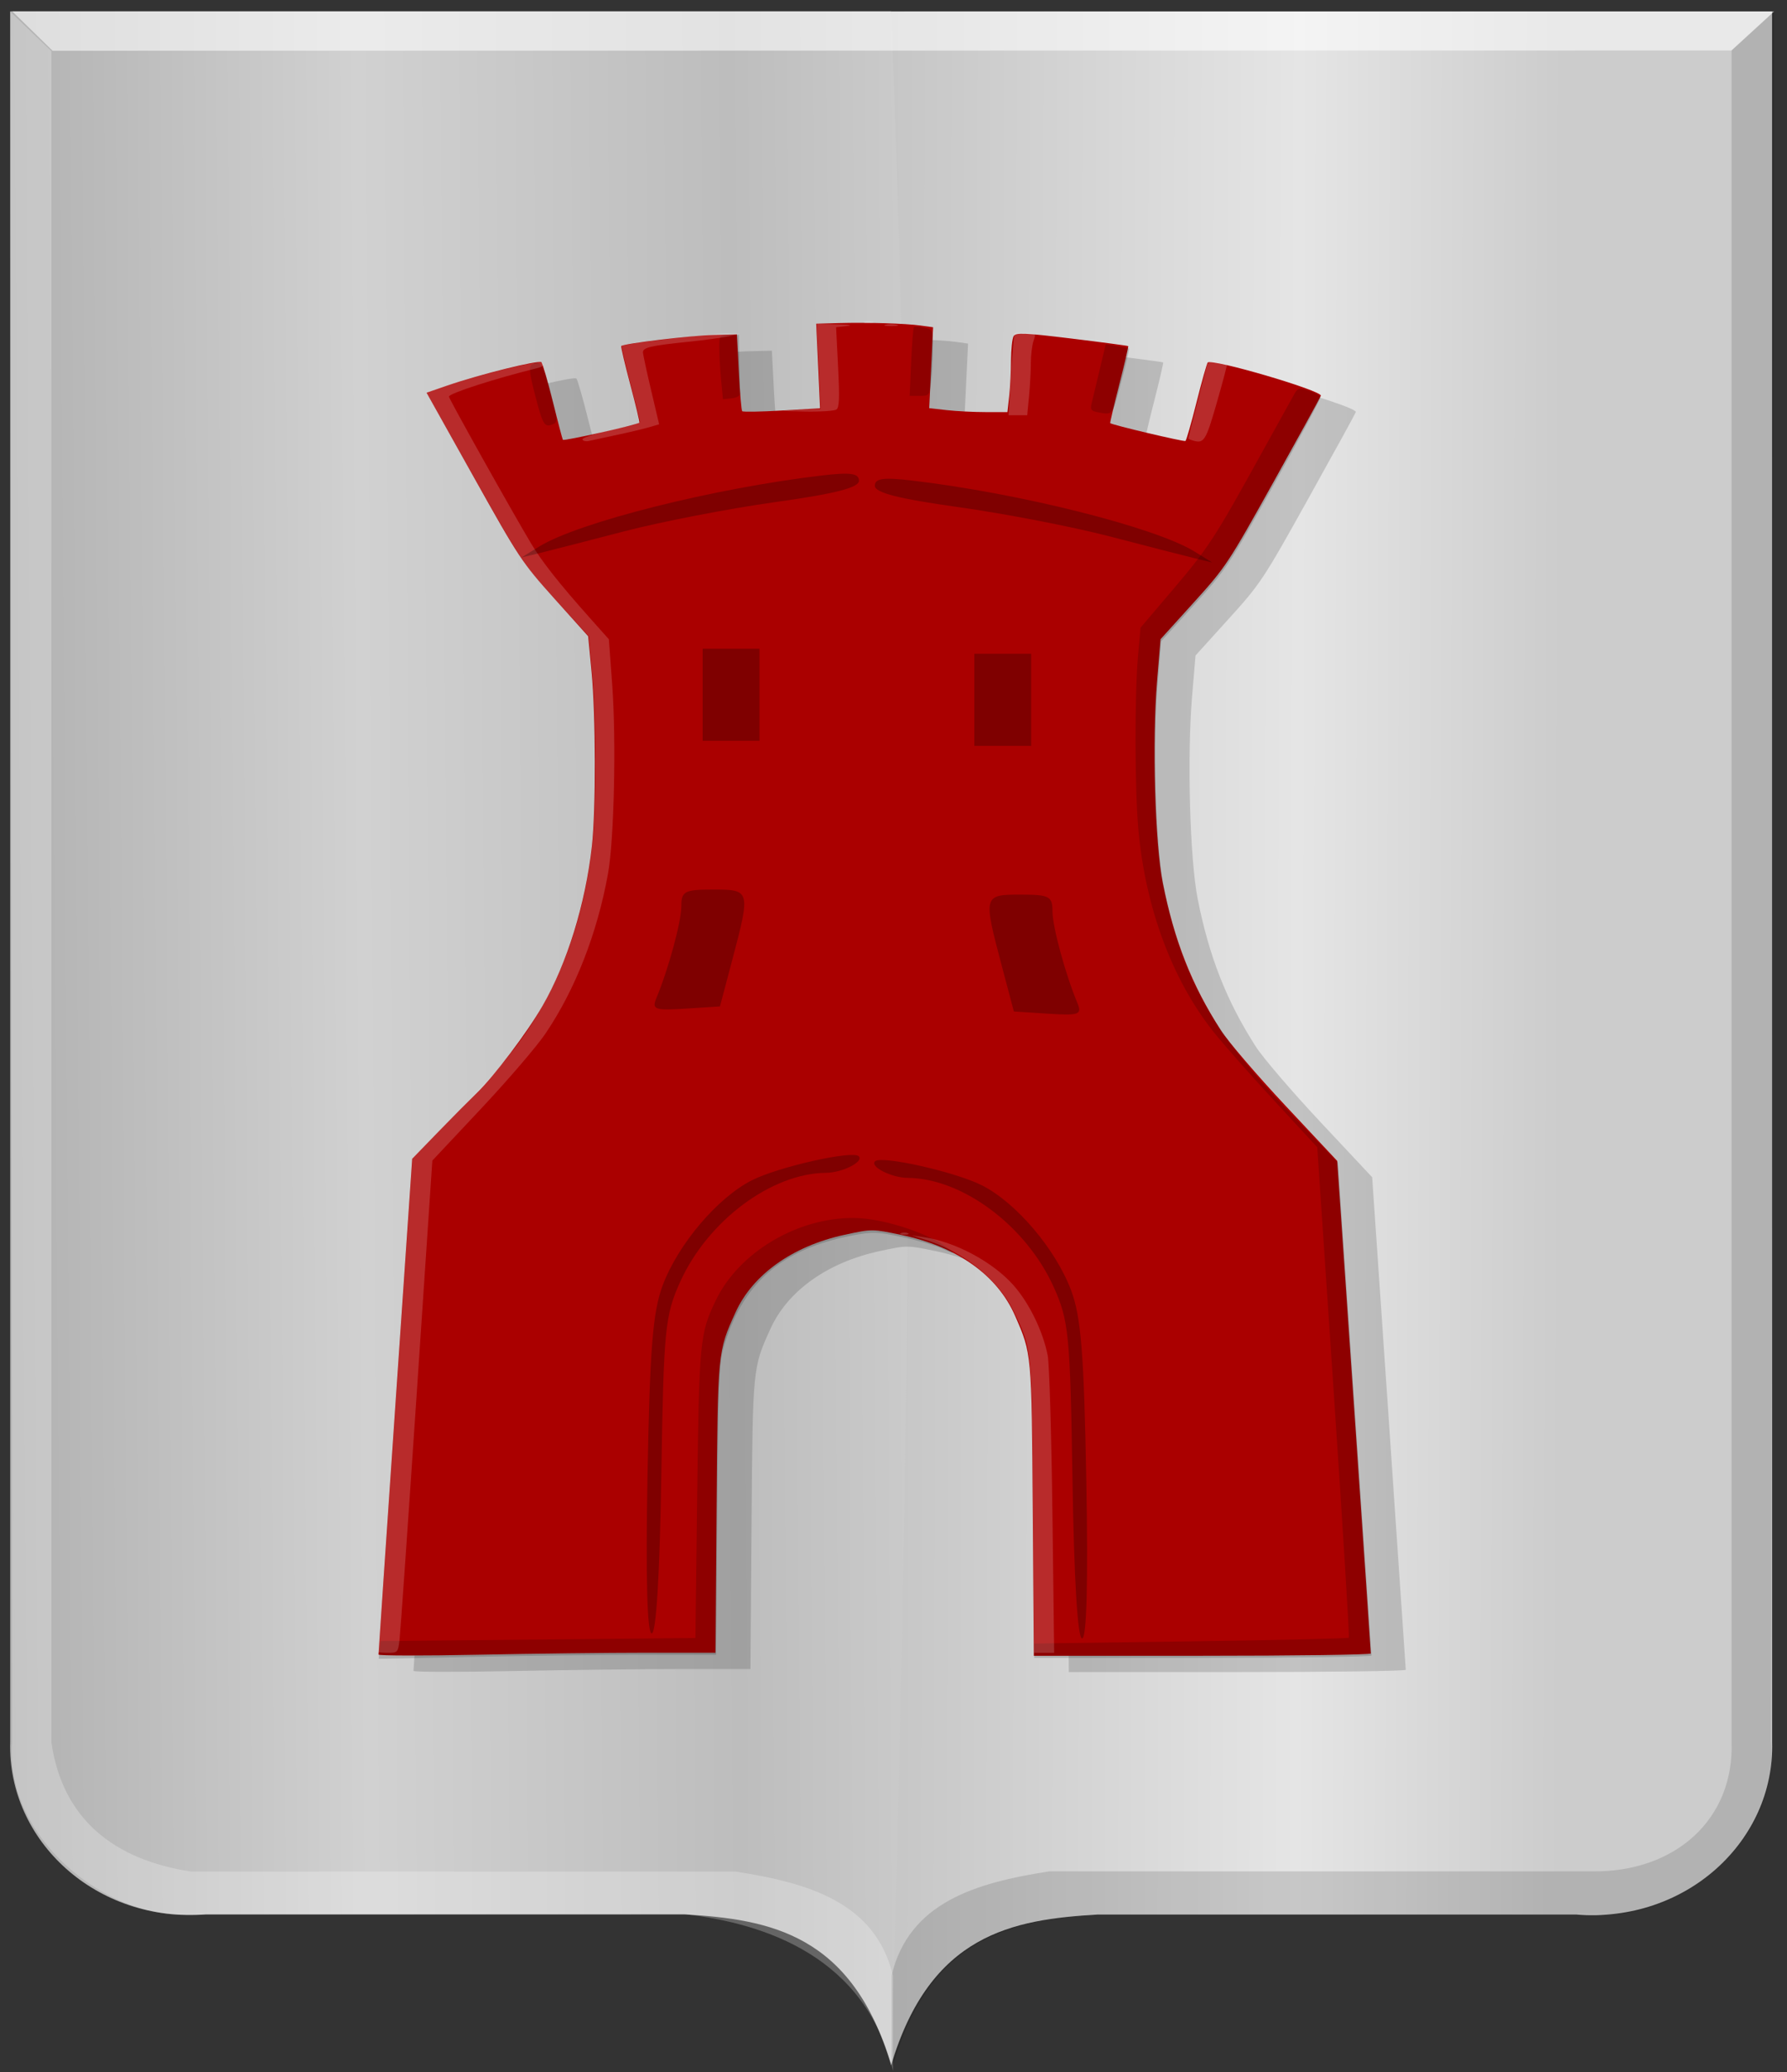
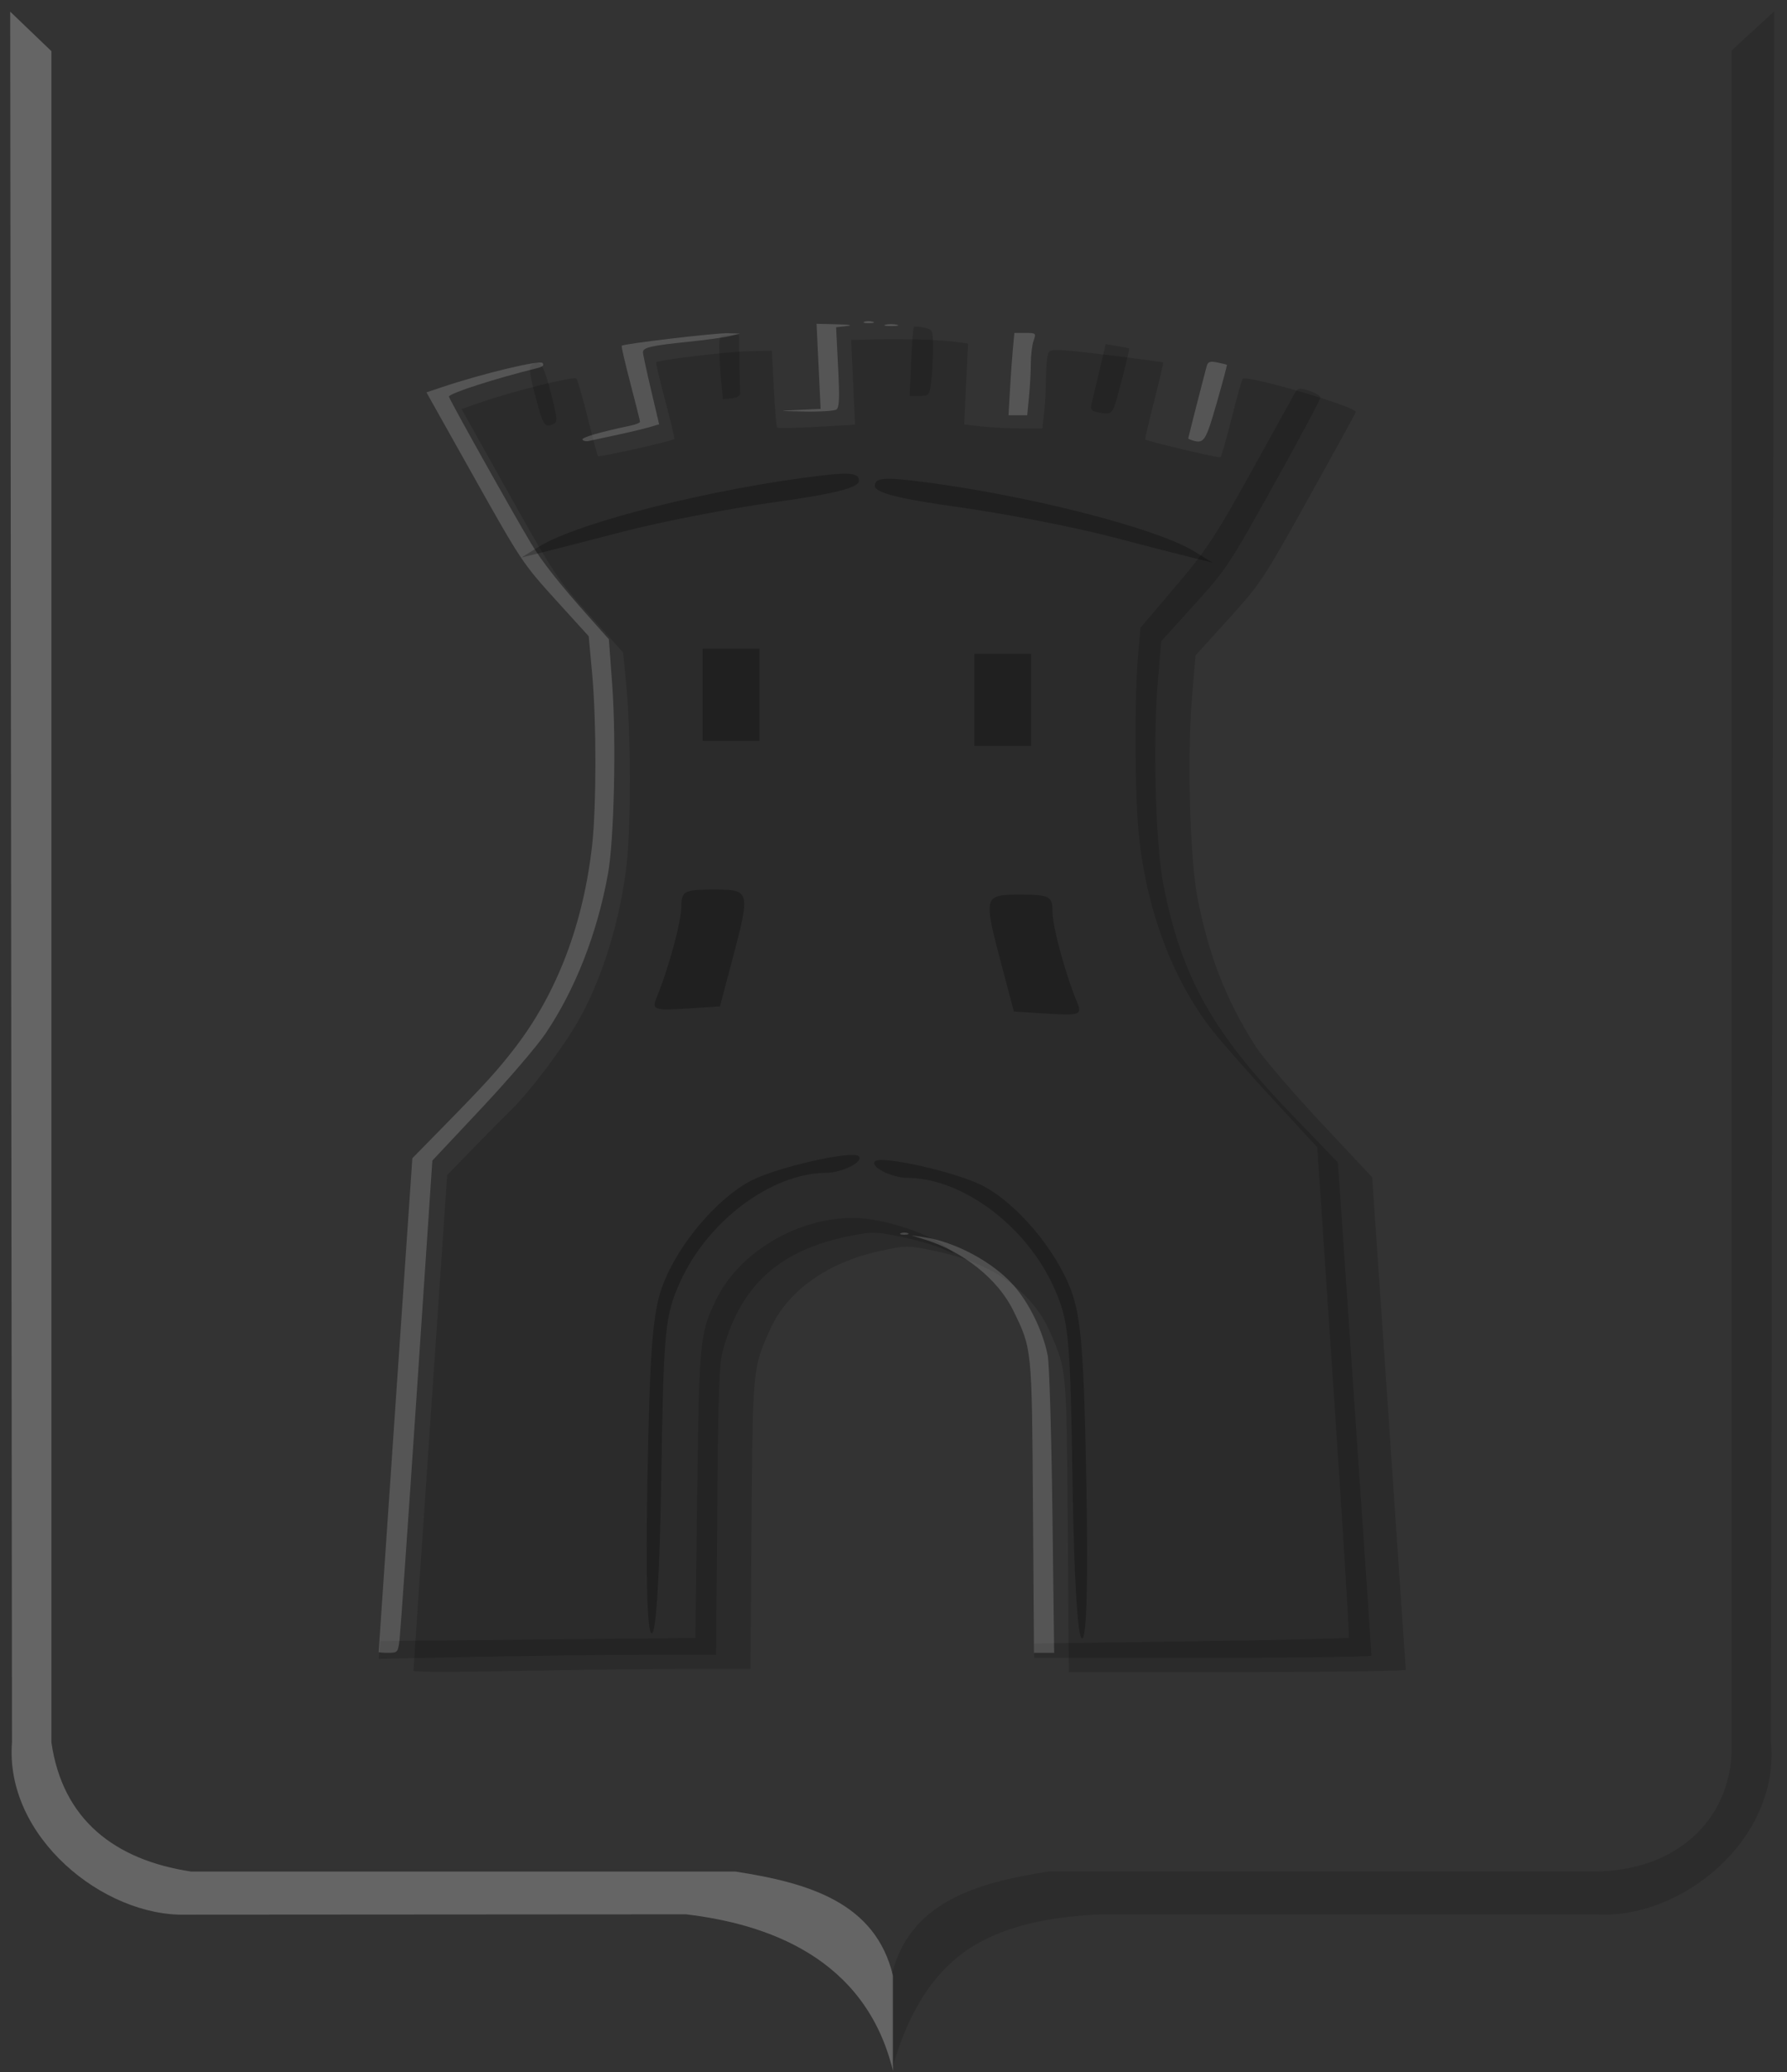
<svg xmlns="http://www.w3.org/2000/svg" xmlns:ns1="http://www.inkscape.org/namespaces/inkscape" xmlns:ns2="http://sodipodi.sourceforge.net/DTD/sodipodi-0.dtd" xmlns:xlink="http://www.w3.org/1999/xlink" width="373.281" height="432.719" id="svg26152" version="1.1" ns1:version="0.48.4 r9939" ns2:docname="Nieuw document 128">
  <rect width="100%" height="100%" fill="#333333" stroke="none" />
  <defs id="defs26154">
    <linearGradient ns1:collect="always" xlink:href="#linearGradient4070-8-2-8-8-7-0-6-5-6" id="linearGradient13674" x1="486.142" y1="681.328" x2="920.568" y2="678.124" gradientUnits="userSpaceOnUse" gradientTransform="translate(-391.953,-41.052)" />
    <linearGradient id="linearGradient4070-8-2-8-8-7-0-6-5-6">
      <stop style="stop-color:#a3a3a3;stop-opacity:1;" offset="0" id="stop4072-1-2-6-4-1-4-7-9-6" />
      <stop style="stop-color:#b0b0b0;stop-opacity:1;" offset="0.143" id="stop4074-8-0-7-0-4-8-7-1-7" />
      <stop id="stop4076-6-1-0-3-7-5-9-8-0" offset="0.321" style="stop-color:#d1d1d1;stop-opacity:1;" />
      <stop style="stop-color:#bdbdbd;stop-opacity:1;" offset="0.5" id="stop4078-0-2-8-7-6-7-6-1-4" />
      <stop id="stop4080-2-7-1-8-8-3-4-7-9" offset="0.75" style="stop-color:#e5e5e5;stop-opacity:1;" />
      <stop style="stop-color:#cccccc;stop-opacity:1;" offset="0.875" id="stop4082-4-7-8-3-2-3-1-8-8" />
      <stop id="stop4084-9-0-3-1-3-0-9-6-9" offset="1" style="stop-color:#cccccc;stop-opacity:1;" />
    </linearGradient>
    <linearGradient y2="684.207" x2="929.138" y1="683.196" x1="489.243" gradientTransform="translate(-478.142,-171.393)" gradientUnits="userSpaceOnUse" id="linearGradient22708" xlink:href="#linearGradient4070-8-2-8-8-7-0-6-5-0" ns1:collect="always" />
    <linearGradient id="linearGradient4070-8-2-8-8-7-0-6-5-0">
      <stop id="stop4072-1-2-6-4-1-4-7-9-2" offset="0" style="stop-color:#a3a3a3;stop-opacity:1;" />
      <stop id="stop4074-8-0-7-0-4-8-7-1-8" offset="0.143" style="stop-color:#b0b0b0;stop-opacity:1;" />
      <stop style="stop-color:#d1d1d1;stop-opacity:1;" offset="0.321" id="stop4076-6-1-0-3-7-5-9-8-3" />
      <stop id="stop4078-0-2-8-7-6-7-6-1-1" offset="0.5" style="stop-color:#bdbdbd;stop-opacity:1;" />
      <stop style="stop-color:#e5e5e5;stop-opacity:1;" offset="0.75" id="stop4080-2-7-1-8-8-3-4-7-4" />
      <stop id="stop4082-4-7-8-3-2-3-1-8-3" offset="0.875" style="stop-color:#cccccc;stop-opacity:1;" />
      <stop style="stop-color:#cccccc;stop-opacity:1;" offset="1" id="stop4084-9-0-3-1-3-0-9-6-1" />
    </linearGradient>
    <linearGradient y2="13874.235" x2="13403.334" y1="13782.807" x1="2130.004" gradientTransform="translate(-263.157,-109.153)" gradientUnits="userSpaceOnUse" id="linearGradient22710" xlink:href="#linearGradient4070-8-2-8-8-7-0-6-5-4-3-2-7-2-0" ns1:collect="always" />
    <linearGradient id="linearGradient4070-8-2-8-8-7-0-6-5-4-3-2-7-2-0">
      <stop style="stop-color:#a3a3a3;stop-opacity:1;" offset="0" id="stop4072-1-2-6-4-1-4-7-9-9-8-0-7-8-7" />
      <stop style="stop-color:#b0b0b0;stop-opacity:1;" offset="0.143" id="stop4074-8-0-7-0-4-8-7-1-8-6-8-0-2-5" />
      <stop id="stop4076-6-1-0-3-7-5-9-8-2-9-9-2-9-9" offset="0.321" style="stop-color:#d1d1d1;stop-opacity:1;" />
      <stop style="stop-color:#bdbdbd;stop-opacity:1;" offset="0.5" id="stop4078-0-2-8-7-6-7-6-1-4-8-2-4-4-0" />
      <stop id="stop4080-2-7-1-8-8-3-4-7-5-6-8-1-4-5" offset="0.75" style="stop-color:#e5e5e5;stop-opacity:1;" />
      <stop style="stop-color:#cccccc;stop-opacity:1;" offset="0.875" id="stop4082-4-7-8-3-2-3-1-8-2-6-2-0-8-1" />
      <stop id="stop4084-9-0-3-1-3-0-9-6-9-2-0-3-2-2" offset="1" style="stop-color:#cccccc;stop-opacity:1;" />
    </linearGradient>
    <linearGradient y2="684.207" x2="929.138" y1="683.196" x1="489.243" gradientTransform="translate(-391.953,-41.052)" gradientUnits="userSpaceOnUse" id="linearGradient26148" xlink:href="#linearGradient4070-8-2-8-8-7-0-6-5-0" ns1:collect="always" />
    <linearGradient y2="13874.235" x2="13403.334" y1="13782.807" x1="2130.004" gradientTransform="translate(-176.969,21.188)" gradientUnits="userSpaceOnUse" id="linearGradient26150" xlink:href="#linearGradient4070-8-2-8-8-7-0-6-5-4-3-2-7-2-0" ns1:collect="always" />
  </defs>
  <ns2:namedview id="base" pagecolor="#ffffff" bordercolor="#666666" borderopacity="1.0" ns1:pageopacity="0.0" ns1:pageshadow="2" ns1:zoom="0.7" ns1:cx="341.20959" ns1:cy="134.84661" ns1:document-units="px" ns1:current-layer="layer1" showgrid="false" fit-margin-top="0" fit-margin-left="0" fit-margin-right="0" fit-margin-bottom="0" ns1:window-width="1600" ns1:window-height="837" ns1:window-x="-8" ns1:window-y="-8" ns1:window-maximized="1" />
  <g ns1:label="Laag 1" ns1:groupmode="layer" id="layer1" transform="translate(-156.5,-266.375)">
-     <path ns1:connector-curvature="0" style="fill:url(#linearGradient26148);fill-opacity:1;stroke:url(#linearGradient26150);stroke-width:2.079px;stroke-linecap:butt;stroke-linejoin:miter;stroke-opacity:0" d="m 342.642,268.779 184.024,-0.016 0,361.435 c 0.606,20.581 -17.962,37.867 -40.972,35.992 l -51.788,0 -48.03,0 c -17.882,1.052 -35.052,4.045 -43.234,31.493 -4.248,-142.968 -5.639,-285.936 0,-428.904 z" id="path2830-5-8" ns2:nodetypes="cccccccc" />
-     <path ns1:connector-curvature="0" style="fill:url(#linearGradient13674);fill-opacity:1;stroke:#000000;stroke-width:2.079px;stroke-linecap:butt;stroke-linejoin:miter;stroke-opacity:0" d="m 342.658,268.749 -184.024,0 0,361.419 c -0.606,20.581 17.961,37.867 40.972,35.992 l 51.788,0 48.03,0 c 17.882,1.052 35.052,4.045 43.234,31.493 4.248,-142.968 5.639,-285.936 0,-428.904 z" id="path2830-5-1-6" ns2:nodetypes="cccccccc" />
    <path ns1:connector-curvature="0" style="fill:#000000;fill-opacity:0.132;stroke:#000000;stroke-width:2.079px;stroke-linecap:butt;stroke-linejoin:miter;stroke-opacity:0" d="m 527.087,268.752 -8.88,8.159 0,353.171 c 0.576,16.176 -11.677,27.204 -28.848,27.107 l -113.706,0 c -15.452,2.382 -29.28,6.529 -32.914,21.745 l 0,19.87 c 3.716,-13.278 9.667,-22.133 18.709,-26.962 7.518,-4.015 16.468,-5.249 24.718,-5.667 l 104.315,0.013 c 17.321,0.822 37.885,-15.633 35.956,-36.105 z" id="path4051-6-4-1-7-7-9-6-2" ns2:nodetypes="cccccccscccc" />
    <path ns1:connector-curvature="0" style="fill:#ffffff;fill-opacity:0.247;stroke:#000000;stroke-width:2.079px;stroke-linecap:butt;stroke-linejoin:miter;stroke-opacity:0" d="m 158.631,268.809 8.603,8.248 0,353.171 c 2.316,16.149 13.213,24.576 29.174,26.994 l 113.706,0 c 15.452,2.382 29.28,6.529 32.914,21.745 l 0,19.871 c -5.768,-23.803 -26.582,-30.719 -43.242,-32.686 l -104.5,0.069 c -17.106,0.436 -37.823,-16.214 -36.282,-35.992 z" id="path4051-0-1-5-6-2-7-6" ns2:nodetypes="ccccccccccc" />
-     <path ns1:connector-curvature="0" style="fill:#ffffff;fill-opacity:0.566;stroke:#000000;stroke-width:2.079px;stroke-linecap:butt;stroke-linejoin:miter;stroke-opacity:0" d="m 159.056,268.744 8.427,8.229 350.686,-0.057 8.925,-8.164 z" id="path25964-9-5-7-7-4-0-5" ns2:nodetypes="ccccc" />
    <path style="fill:#000000;fill-opacity:0.154" d="m 242.867,615.319 c 0,-0.251 1.584,-23.653 3.52,-52.003 l 3.52,-51.547 5.435,-5.599 c 2.99,-3.08 6.578,-6.704 7.974,-8.055 3.738,-3.614 10.632,-12.732 13.823,-18.282 5.144,-8.946 8.936,-21.203 10.295,-33.274 0.857,-7.609 0.824,-27.319 -0.061,-36.525 l -0.71,-7.384 -7.036,-7.838 c -6.799,-7.574 -7.369,-8.432 -16.879,-25.431 l -9.843,-17.593 4.212,-1.448 c 7.018,-2.412 19.332,-5.454 19.798,-4.89 0.241,0.291 1.298,3.967 2.35,8.168 1.052,4.201 2.002,7.807 2.111,8.012 0.164,0.31 15.434,-3.106 15.985,-3.576 0.098,-0.083 -0.759,-3.673 -1.902,-7.977 -1.143,-4.304 -1.992,-7.92 -1.886,-8.035 0.458,-0.497 14.48,-2.188 19.098,-2.303 l 5.065,-0.126 0.401,7.861 c 0.22,4.324 0.534,8.006 0.698,8.184 0.164,0.177 3.891,0.114 8.283,-0.141 l 7.985,-0.464 -0.403,-8.834 -0.403,-8.834 4.638,-0.13 c 6.041,-0.169 13.952,0.069 17.2,0.516 l 2.579,0.355 -0.404,8.447 -0.404,8.447 3.637,0.412 c 2,0.227 5.675,0.412 8.167,0.412 l 4.53,0 0.37,-3.342 c 0.204,-1.838 0.377,-5.204 0.384,-7.48 0.015,-2.276 0.251,-4.544 0.541,-5.04 0.451,-0.773 2.196,-0.699 12.16,0.513 6.398,0.779 11.697,1.486 11.776,1.571 0.079,0.086 -0.764,3.707 -1.873,8.048 -1.109,4.341 -1.957,7.957 -1.885,8.036 0.332,0.36 15.404,3.928 15.715,3.72 0.193,-0.129 1.234,-3.758 2.314,-8.064 1.08,-4.306 2.13,-8.045 2.335,-8.307 0.732,-0.941 23.955,5.869 23.635,6.931 -0.09,0.302 -4.551,8.427 -9.912,18.055 -9.457,16.986 -9.951,17.733 -16.66,25.145 l -6.914,7.639 -0.723,8.653 c -1.05,12.569 -0.451,33.977 1.182,42.209 2.388,12.042 6.054,21.349 12.135,30.812 1.507,2.345 7.593,9.443 13.524,15.774 l 10.784,11.51 3.507,51.192 c 1.929,28.156 3.51,51.407 3.513,51.669 0,0.263 -15.833,0.477 -35.191,0.477 l -35.197,0 -0.224,-30.396 c -0.243,-32.927 -0.217,-32.639 -3.686,-40.582 -3.709,-8.493 -12.066,-14.442 -23.73,-16.893 -6.107,-1.283 -6.149,-1.284 -11.877,-0.046 -10.858,2.346 -19.201,8.28 -22.807,16.222 -3.716,8.184 -3.704,8.06 -3.951,40.98 l -0.225,30.078 -14.497,10e-4 c -7.973,2.7e-4 -23.812,0.19 -35.196,0.421 -11.385,0.231 -20.699,0.215 -20.699,-0.036 z" id="path25996-3" ns1:connector-curvature="0" />
-     <path style="fill:#aa0000" d="m 235.564,611.911 c 0,-0.251 1.584,-23.653 3.52,-52.003 l 3.52,-51.547 5.435,-5.599 c 2.989,-3.08 6.578,-6.704 7.974,-8.055 3.738,-3.614 10.632,-12.732 13.823,-18.282 5.144,-8.946 8.936,-21.203 10.295,-33.274 0.857,-7.609 0.823,-27.319 -0.061,-36.525 l -0.71,-7.384 -7.036,-7.838 c -6.799,-7.574 -7.369,-8.432 -16.879,-25.431 l -9.843,-17.593 4.212,-1.448 c 7.018,-2.412 19.332,-5.454 19.798,-4.89 0.241,0.291 1.298,3.967 2.35,8.168 1.052,4.201 2.002,7.807 2.111,8.012 0.164,0.31 15.434,-3.106 15.985,-3.576 0.098,-0.083 -0.759,-3.673 -1.902,-7.977 -1.143,-4.304 -1.992,-7.92 -1.886,-8.035 0.459,-0.497 14.48,-2.188 19.098,-2.303 l 5.065,-0.126 0.401,7.861 c 0.22,4.324 0.535,8.006 0.698,8.184 0.164,0.177 3.891,0.114 8.283,-0.141 l 7.985,-0.464 -0.403,-8.834 -0.403,-8.834 4.638,-0.13 c 6.041,-0.169 13.952,0.069 17.2,0.516 l 2.579,0.355 -0.404,8.447 -0.404,8.447 3.637,0.412 c 2,0.227 5.676,0.412 8.167,0.412 l 4.53,0 0.37,-3.342 c 0.204,-1.838 0.377,-5.204 0.384,-7.48 0.015,-2.276 0.251,-4.544 0.541,-5.04 0.451,-0.773 2.196,-0.699 12.16,0.513 6.398,0.779 11.697,1.486 11.776,1.571 0.079,0.086 -0.764,3.707 -1.873,8.048 -1.109,4.341 -1.957,7.957 -1.884,8.036 0.332,0.36 15.404,3.928 15.714,3.72 0.193,-0.129 1.234,-3.758 2.314,-8.064 1.08,-4.306 2.131,-8.045 2.335,-8.307 0.732,-0.941 23.955,5.869 23.635,6.931 -0.09,0.302 -4.551,8.427 -9.912,18.055 -9.457,16.986 -9.951,17.733 -16.66,25.145 l -6.914,7.639 -0.723,8.653 c -1.05,12.569 -0.451,33.977 1.182,42.209 2.388,12.042 6.054,21.349 12.135,30.812 1.507,2.345 7.593,9.443 13.524,15.774 l 10.784,11.51 3.507,51.192 c 1.929,28.156 3.51,51.407 3.513,51.67 0,0.263 -15.833,0.477 -35.191,0.477 l -35.197,0 -0.224,-30.396 c -0.243,-32.927 -0.217,-32.639 -3.686,-40.582 -3.709,-8.493 -12.066,-14.442 -23.73,-16.893 -6.107,-1.283 -6.149,-1.284 -11.877,-0.046 -10.858,2.346 -19.2,8.28 -22.807,16.222 -3.717,8.184 -3.705,8.06 -3.951,40.98 l -0.225,30.078 -14.497,10e-4 c -7.973,2.6e-4 -23.812,0.19 -35.196,0.421 -11.385,0.231 -20.699,0.215 -20.699,-0.036 z" id="path25996-4-7" ns1:connector-curvature="0" />
    <path style="fill:#000000;fill-opacity:0.167" d="m 235.802,610.941 0.195,-1.855 32.884,-0.318 32.884,-0.318 0.366,-29.601 c 0.401,-32.404 0.548,-33.959 3.889,-40.916 4.82,-10.036 17.086,-17.332 28.922,-17.203 6.344,0.069 16.254,3.406 20.259,6.822 0.817,0.697 0.32,0.603 -1.633,-0.307 -1.544,-0.72 -5.413,-1.856 -8.598,-2.526 -5.268,-1.107 -6.208,-1.137 -10.424,-0.334 -14.983,2.856 -23.223,10.153 -27.029,23.937 -0.812,2.94 -0.995,8.086 -1.194,33.55 l -0.235,30.078 -14.492,10e-4 c -7.971,5.5e-4 -23.829,0.191 -35.24,0.422 l -20.748,0.421 0.195,-1.855 z m 136.721,0.154 0,-1.492 32.726,-0.458 c 17.999,-0.252 32.851,-0.594 33.003,-0.759 0.153,-0.165 -1.269,-23.279 -3.16,-51.362 l -3.437,-51.062 -9.115,-9.867 c -5.013,-5.427 -10.721,-11.905 -12.684,-14.396 -8.531,-10.826 -14.051,-25.696 -15.55,-41.892 -0.77,-8.32 -0.819,-28.292 -0.088,-36.477 l 0.524,-5.873 6.866,-8.078 c 7.296,-8.584 8.697,-10.74 18.345,-28.237 3.379,-6.127 6.498,-11.758 6.932,-12.512 0.723,-1.257 0.983,-1.31 3.088,-0.637 1.264,0.405 2.323,1.022 2.353,1.372 0.03,0.35 -4.332,8.514 -9.692,18.142 -9.457,16.986 -9.951,17.733 -16.66,25.145 l -6.914,7.639 -0.723,8.653 c -1.05,12.569 -0.451,33.977 1.182,42.209 3.848,19.399 10.225,30.773 27.034,48.217 l 9.42,9.776 3.502,51.244 c 1.926,28.184 3.505,51.459 3.507,51.722 0,0.263 -15.849,0.477 -35.227,0.477 l -35.233,0 0,-1.492 z M 268.373,349.261 c -1.277,-4.9 -1.448,-6.259 -0.841,-6.683 1.761,-1.232 2.517,-0.137 4.032,5.837 1.364,5.38 1.43,6.089 0.599,6.474 -1.895,0.879 -2.22,0.396 -3.79,-5.628 z m 117.161,3.147 c -1.083,-0.223 -1.305,-0.578 -1.038,-1.664 0.187,-0.759 0.933,-3.88 1.658,-6.934 l 1.319,-5.554 2.362,0.391 c 1.299,0.215 2.42,0.439 2.492,0.498 0.152,0.123 -0.616,3.331 -2.255,9.424 -1.2,4.462 -1.262,4.515 -4.538,3.84 z m -78.397,-6.605 c -0.209,-2.17 -0.381,-5.193 -0.381,-6.717 0,-2.743 0.021,-2.771 2.055,-2.771 l 2.055,0 0.088,5.729 c 0.049,3.151 0.114,6.087 0.147,6.525 0.034,0.443 -0.749,0.881 -1.763,0.988 l -1.822,0.192 -0.38,-3.946 z m 39.691,-3.79 c 0.169,-3.868 0.428,-7.165 0.576,-7.325 0.148,-0.16 1.104,-0.111 2.125,0.111 1.844,0.4 1.855,0.426 1.855,4.372 0,2.183 -0.168,5.298 -0.373,6.923 -0.363,2.875 -0.428,2.953 -2.432,2.953 l -2.059,0 0.308,-7.033 z" id="path26029-6" ns1:connector-curvature="0" />
    <path style="fill:#ffffff;fill-opacity:0.171" d="m 235.595,611.38 c 4.5e-4,-0.088 1.584,-23.326 3.52,-51.64 l 3.519,-51.481 6.61,-6.738 c 8.692,-8.86 11.303,-11.738 14.892,-16.416 8.741,-11.393 14.218,-25.795 16.052,-42.207 0.901,-8.06 0.907,-25.921 0.015,-35.699 l -0.729,-7.957 -6.962,-7.668 c -6.758,-7.443 -7.254,-8.188 -16.947,-25.463 l -9.985,-17.795 3.377,-1.13 c 8.326,-2.787 20.254,-5.655 20.848,-5.011 0.421,0.456 0.083,0.79 -1.091,1.08 -8.9,2.199 -18.435,5.275 -18.435,5.948 0,0.465 13.134,23.94 17.167,30.683 2.275,3.803 5.874,8.362 12.268,15.537 l 3.971,4.456 0.701,9.543 c 0.862,11.74 0.396,32.354 -0.893,39.473 -2.251,12.436 -6.852,24.179 -13.069,33.355 -1.803,2.662 -7.854,9.712 -13.446,15.668 l -10.167,10.828 -3.265,48.692 c -1.796,26.781 -3.41,49.909 -3.587,51.397 -0.309,2.591 -0.408,2.705 -2.341,2.705 -1.111,0 -2.019,-0.072 -2.019,-0.159 z m 136.681,-30.237 c -0.232,-33.47 -0.188,-33.028 -4.126,-41.093 -3.166,-6.484 -10.396,-12.295 -18.406,-14.794 l -2.873,-0.896 2.61,0.38 c 6.595,0.959 14.548,5.252 18.836,10.167 3.246,3.721 6.083,9.597 7.041,14.581 0.335,1.743 0.773,16.417 0.975,32.61 l 0.366,29.442 -2.106,0 -2.106,0 -0.211,-30.396 z M 344.669,523.907 c 0.404,-0.177 1.064,-0.177 1.468,0 0.404,0.177 0.073,0.321 -0.734,0.321 -0.808,0 -1.138,-0.145 -0.734,-0.321 z M 278.169,358.187 c -0.254,-0.446 3.639,-1.578 10.127,-2.944 1.05,-0.221 1.903,-0.581 1.895,-0.8 0,-0.219 -0.913,-3.832 -2.014,-8.029 -1.1,-4.197 -1.916,-7.722 -1.813,-7.834 0.377,-0.409 19.481,-2.669 22.043,-2.609 l 2.643,0.063 -2.055,0.515 c -1.13,0.283 -5.094,0.829 -8.808,1.212 -7.75,0.8 -9.4,1.186 -9.383,2.194 0,0.397 0.77,3.942 1.697,7.877 l 1.684,7.156 -2.137,0.624 c -1.175,0.343 -4.251,1.072 -6.835,1.621 -2.584,0.549 -5.16,1.103 -5.725,1.232 -0.565,0.129 -1.159,0.007 -1.32,-0.279 z m 127.569,0.201 c -0.565,-0.164 -1.028,-0.37 -1.028,-0.459 0,-0.167 3.339,-13.238 3.873,-15.159 0.236,-0.849 0.718,-1.005 2.179,-0.704 1.032,0.213 1.938,0.437 2.014,0.498 0.076,0.061 -0.885,3.672 -2.135,8.025 -2.249,7.83 -2.642,8.455 -4.903,7.8 z m -38.272,-10.549 c 0.165,-2.888 0.44,-6.756 0.611,-8.594 l 0.311,-3.342 2.292,0 c 2.218,0 2.273,0.053 1.719,1.633 -0.315,0.898 -0.573,3.005 -0.573,4.681 0,1.676 -0.17,4.809 -0.377,6.961 l -0.377,3.913 -1.953,0 -1.953,0 0.3,-5.252 z m -44.166,4.141 4.616,-0.218 -0.424,-8.884 -0.424,-8.884 4.323,0.107 c 2.528,0.062 3.376,0.213 2.041,0.362 l -2.283,0.255 0.417,8.324 c 0.331,6.596 0.256,8.435 -0.36,8.859 -0.428,0.294 -3.42,0.481 -6.649,0.416 -5.693,-0.115 -5.731,-0.125 -1.256,-0.337 z m 18.132,-17.787 c 0.561,-0.159 1.618,-0.165 2.349,-0.012 0.73,0.152 0.271,0.283 -1.021,0.29 -1.292,0.007 -1.889,-0.117 -1.328,-0.277 z m -4.409,-0.617 c 0.398,-0.174 1.19,-0.185 1.762,-0.024 0.571,0.161 0.246,0.304 -0.723,0.317 -0.969,0.012 -1.436,-0.119 -1.039,-0.293 z" id="path26025-5" ns1:connector-curvature="0" />
    <path style="fill:#000000;fill-opacity:0.253" d="m 291.755,574.569 c 0.483,-26.538 1.098,-34.246 3.172,-39.772 3.228,-8.599 11.447,-18.286 18.6,-21.924 5.531,-2.813 21.063,-6.312 22.356,-5.036 1.141,1.125 -3.417,3.44 -6.82,3.465 -11.429,0.082 -24.74,10.032 -30.497,22.795 -3.162,7.01 -3.445,9.936 -3.925,40.473 -0.324,20.615 -1.072,32.917 -2.002,32.917 -0.963,0 -1.274,-11.56 -0.885,-32.917 z m 1.859,-99.773 c 2.533,-6.091 5.209,-15.949 5.209,-19.187 0,-3.119 0.665,-3.463 6.679,-3.463 7.764,0 7.807,0.162 3.933,14.794 l -2.546,9.616 -7.194,0.459 c -6.45,0.411 -7.079,0.182 -6.081,-2.219 z m 9.662,-63.334 0,-9.616 5.937,0 5.937,0 0,9.616 0,9.616 -5.937,0 -5.937,0 0,-9.616 z m -34.135,-30.956 c 8.207,-5.07 36.483,-12.178 58.995,-14.83 6.034,-0.711 7.792,-0.464 7.792,1.095 0,1.446 -4.937,2.704 -17.523,4.465 -9.638,1.348 -23.83,4.096 -31.538,6.106 -7.708,2.01 -15.685,4.06 -17.725,4.555 l -3.71,0.901 3.71,-2.292 z" id="path25968-8" ns1:connector-curvature="0" />
    <path style="fill:#000000;fill-opacity:0.253" d="m 383.416,575.626 c -0.483,-26.538 -1.098,-34.246 -3.172,-39.772 -3.228,-8.599 -11.447,-18.286 -18.6,-21.924 -5.531,-2.813 -21.063,-6.312 -22.356,-5.036 -1.141,1.125 3.417,3.44 6.82,3.465 11.429,0.082 24.74,10.032 30.497,22.795 3.162,7.01 3.445,9.936 3.925,40.473 0.324,20.615 1.072,32.917 2.002,32.917 0.963,0 1.274,-11.56 0.885,-32.917 z m -1.859,-99.773 c -2.533,-6.091 -5.209,-15.949 -5.209,-19.187 0,-3.119 -0.665,-3.463 -6.679,-3.463 -7.764,0 -7.807,0.162 -3.933,14.794 l 2.546,9.616 7.194,0.459 c 6.45,0.411 7.079,0.182 6.081,-2.219 z m -9.662,-63.334 0,-9.616 -5.937,0 -5.937,0 0,9.616 0,9.616 5.937,0 5.937,0 0,-9.616 z m 34.135,-30.956 c -8.207,-5.07 -36.483,-12.178 -58.995,-14.83 -6.034,-0.711 -7.792,-0.464 -7.792,1.095 0,1.446 4.937,2.704 17.523,4.465 9.638,1.348 23.83,4.096 31.538,6.106 7.708,2.01 15.685,4.06 17.725,4.555 l 3.71,0.901 -3.71,-2.292 z" id="path25968-9-7" ns1:connector-curvature="0" />
  </g>
</svg>